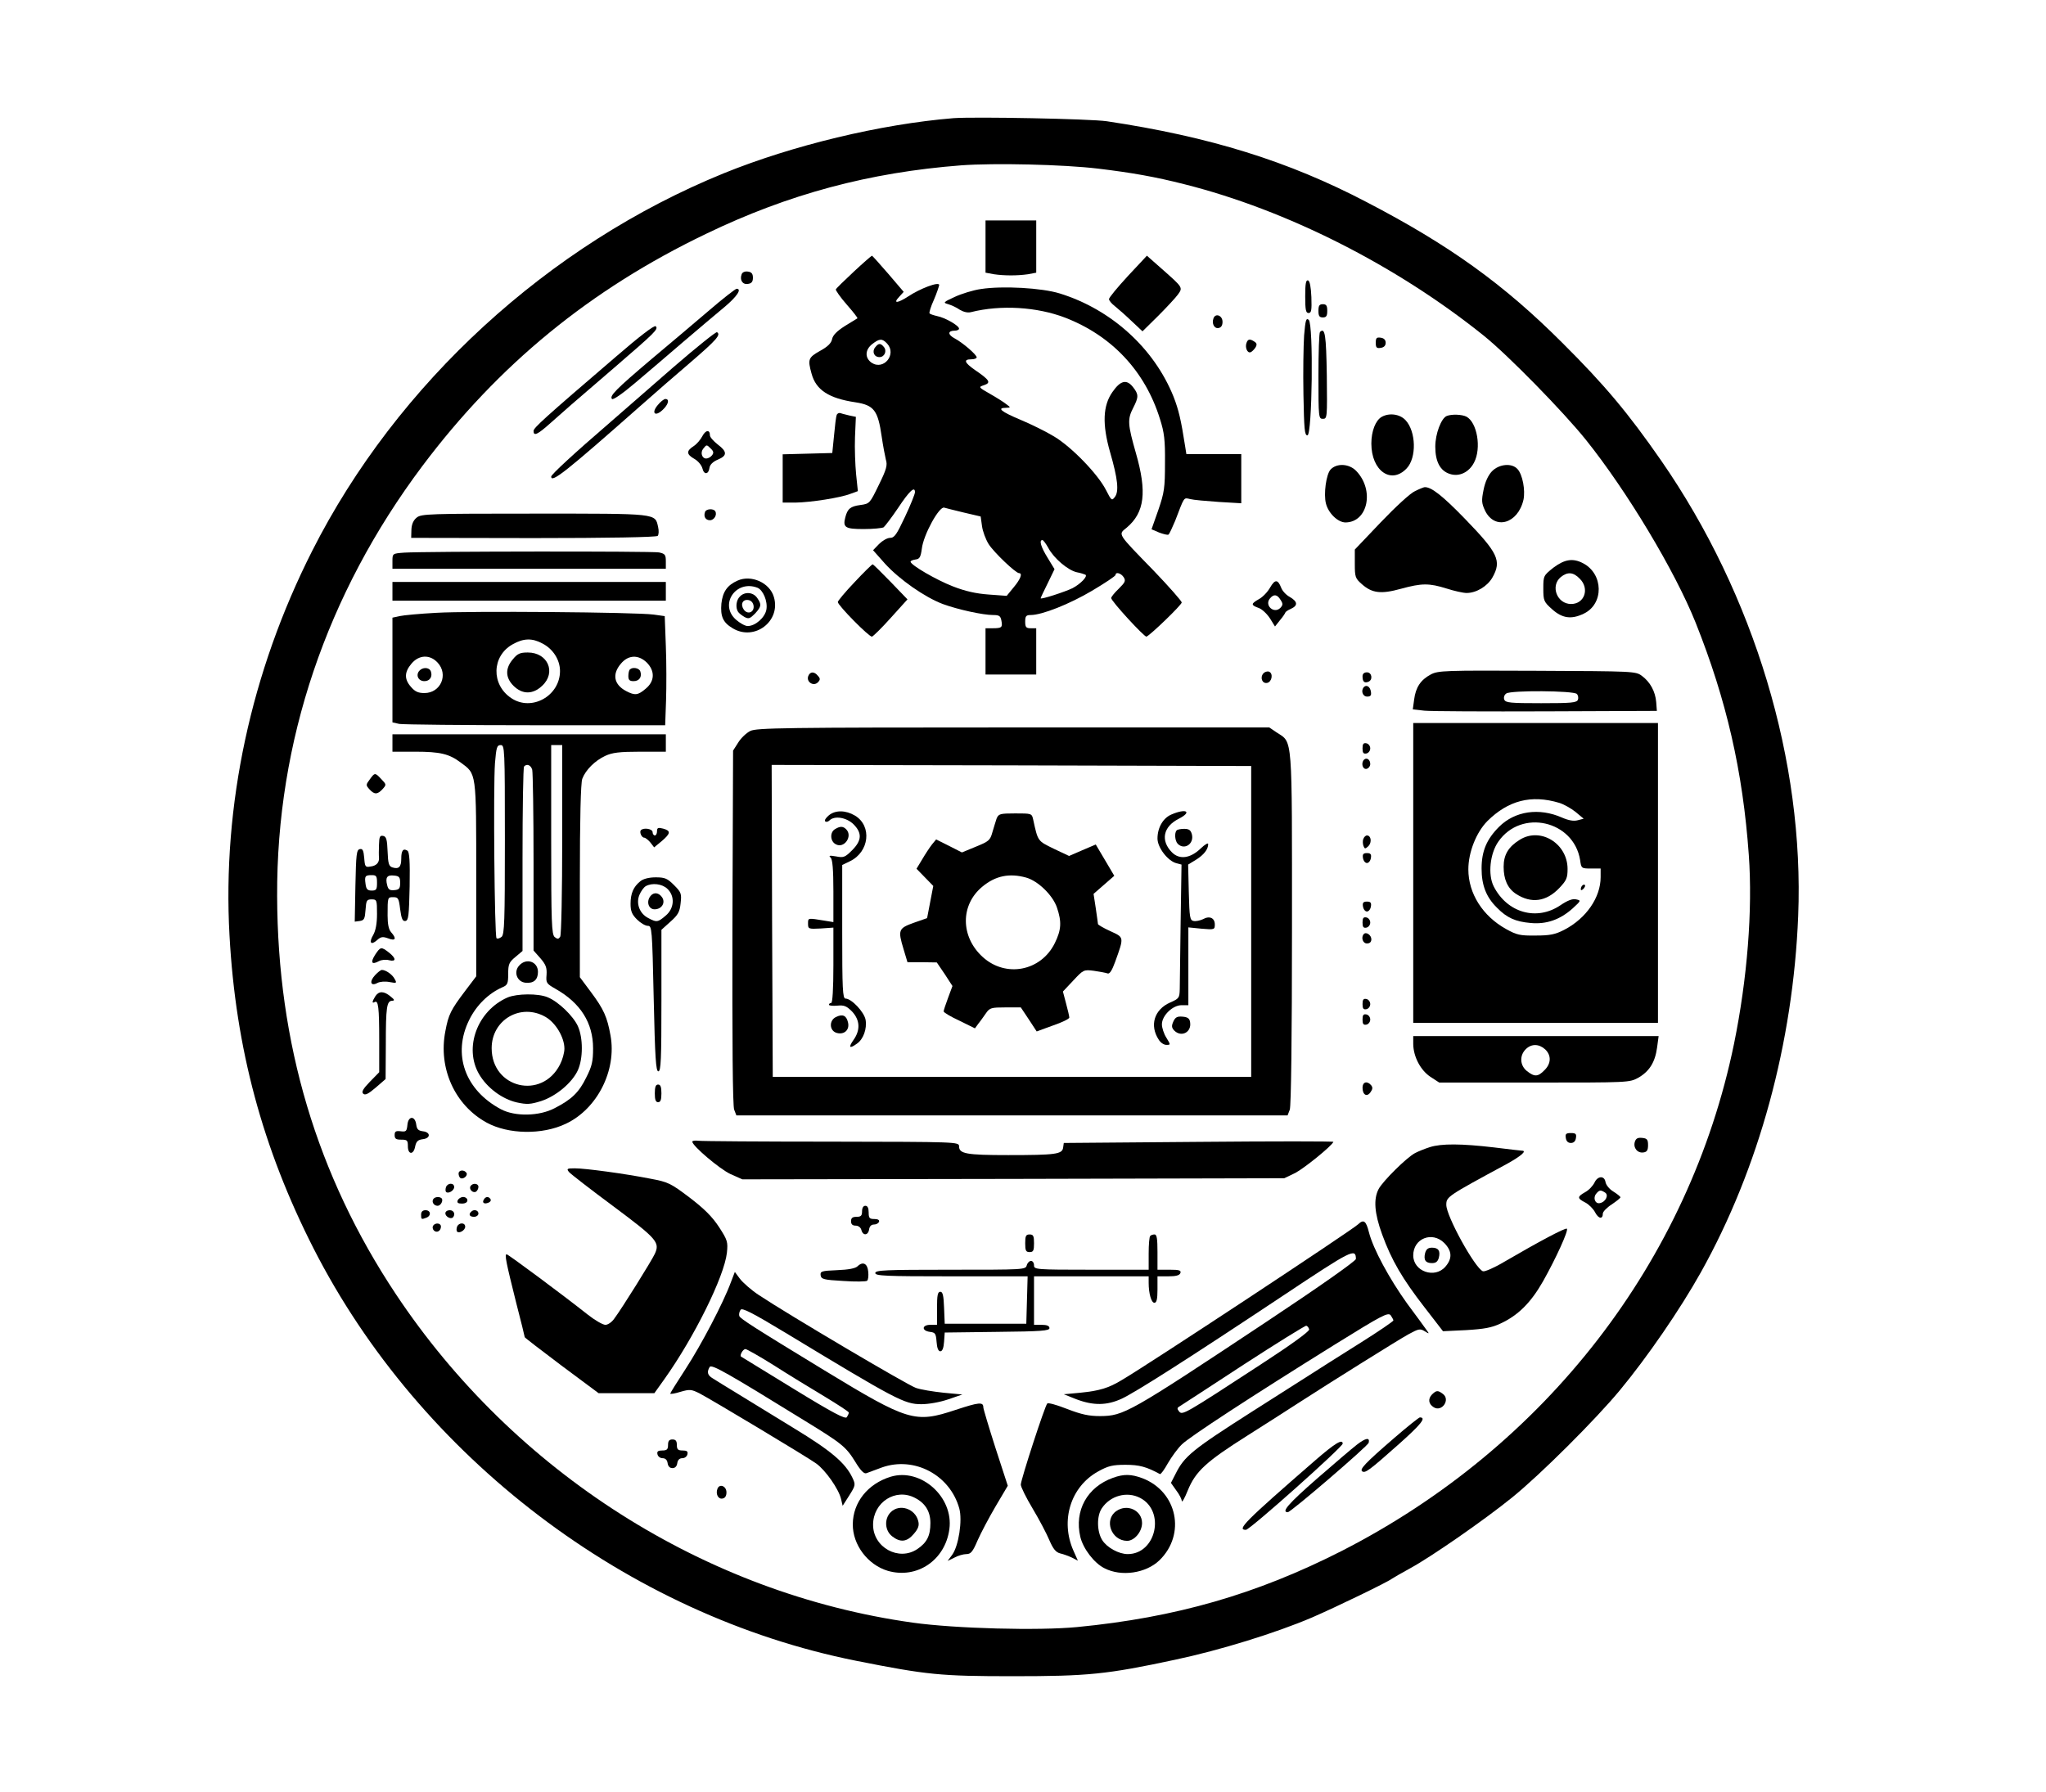
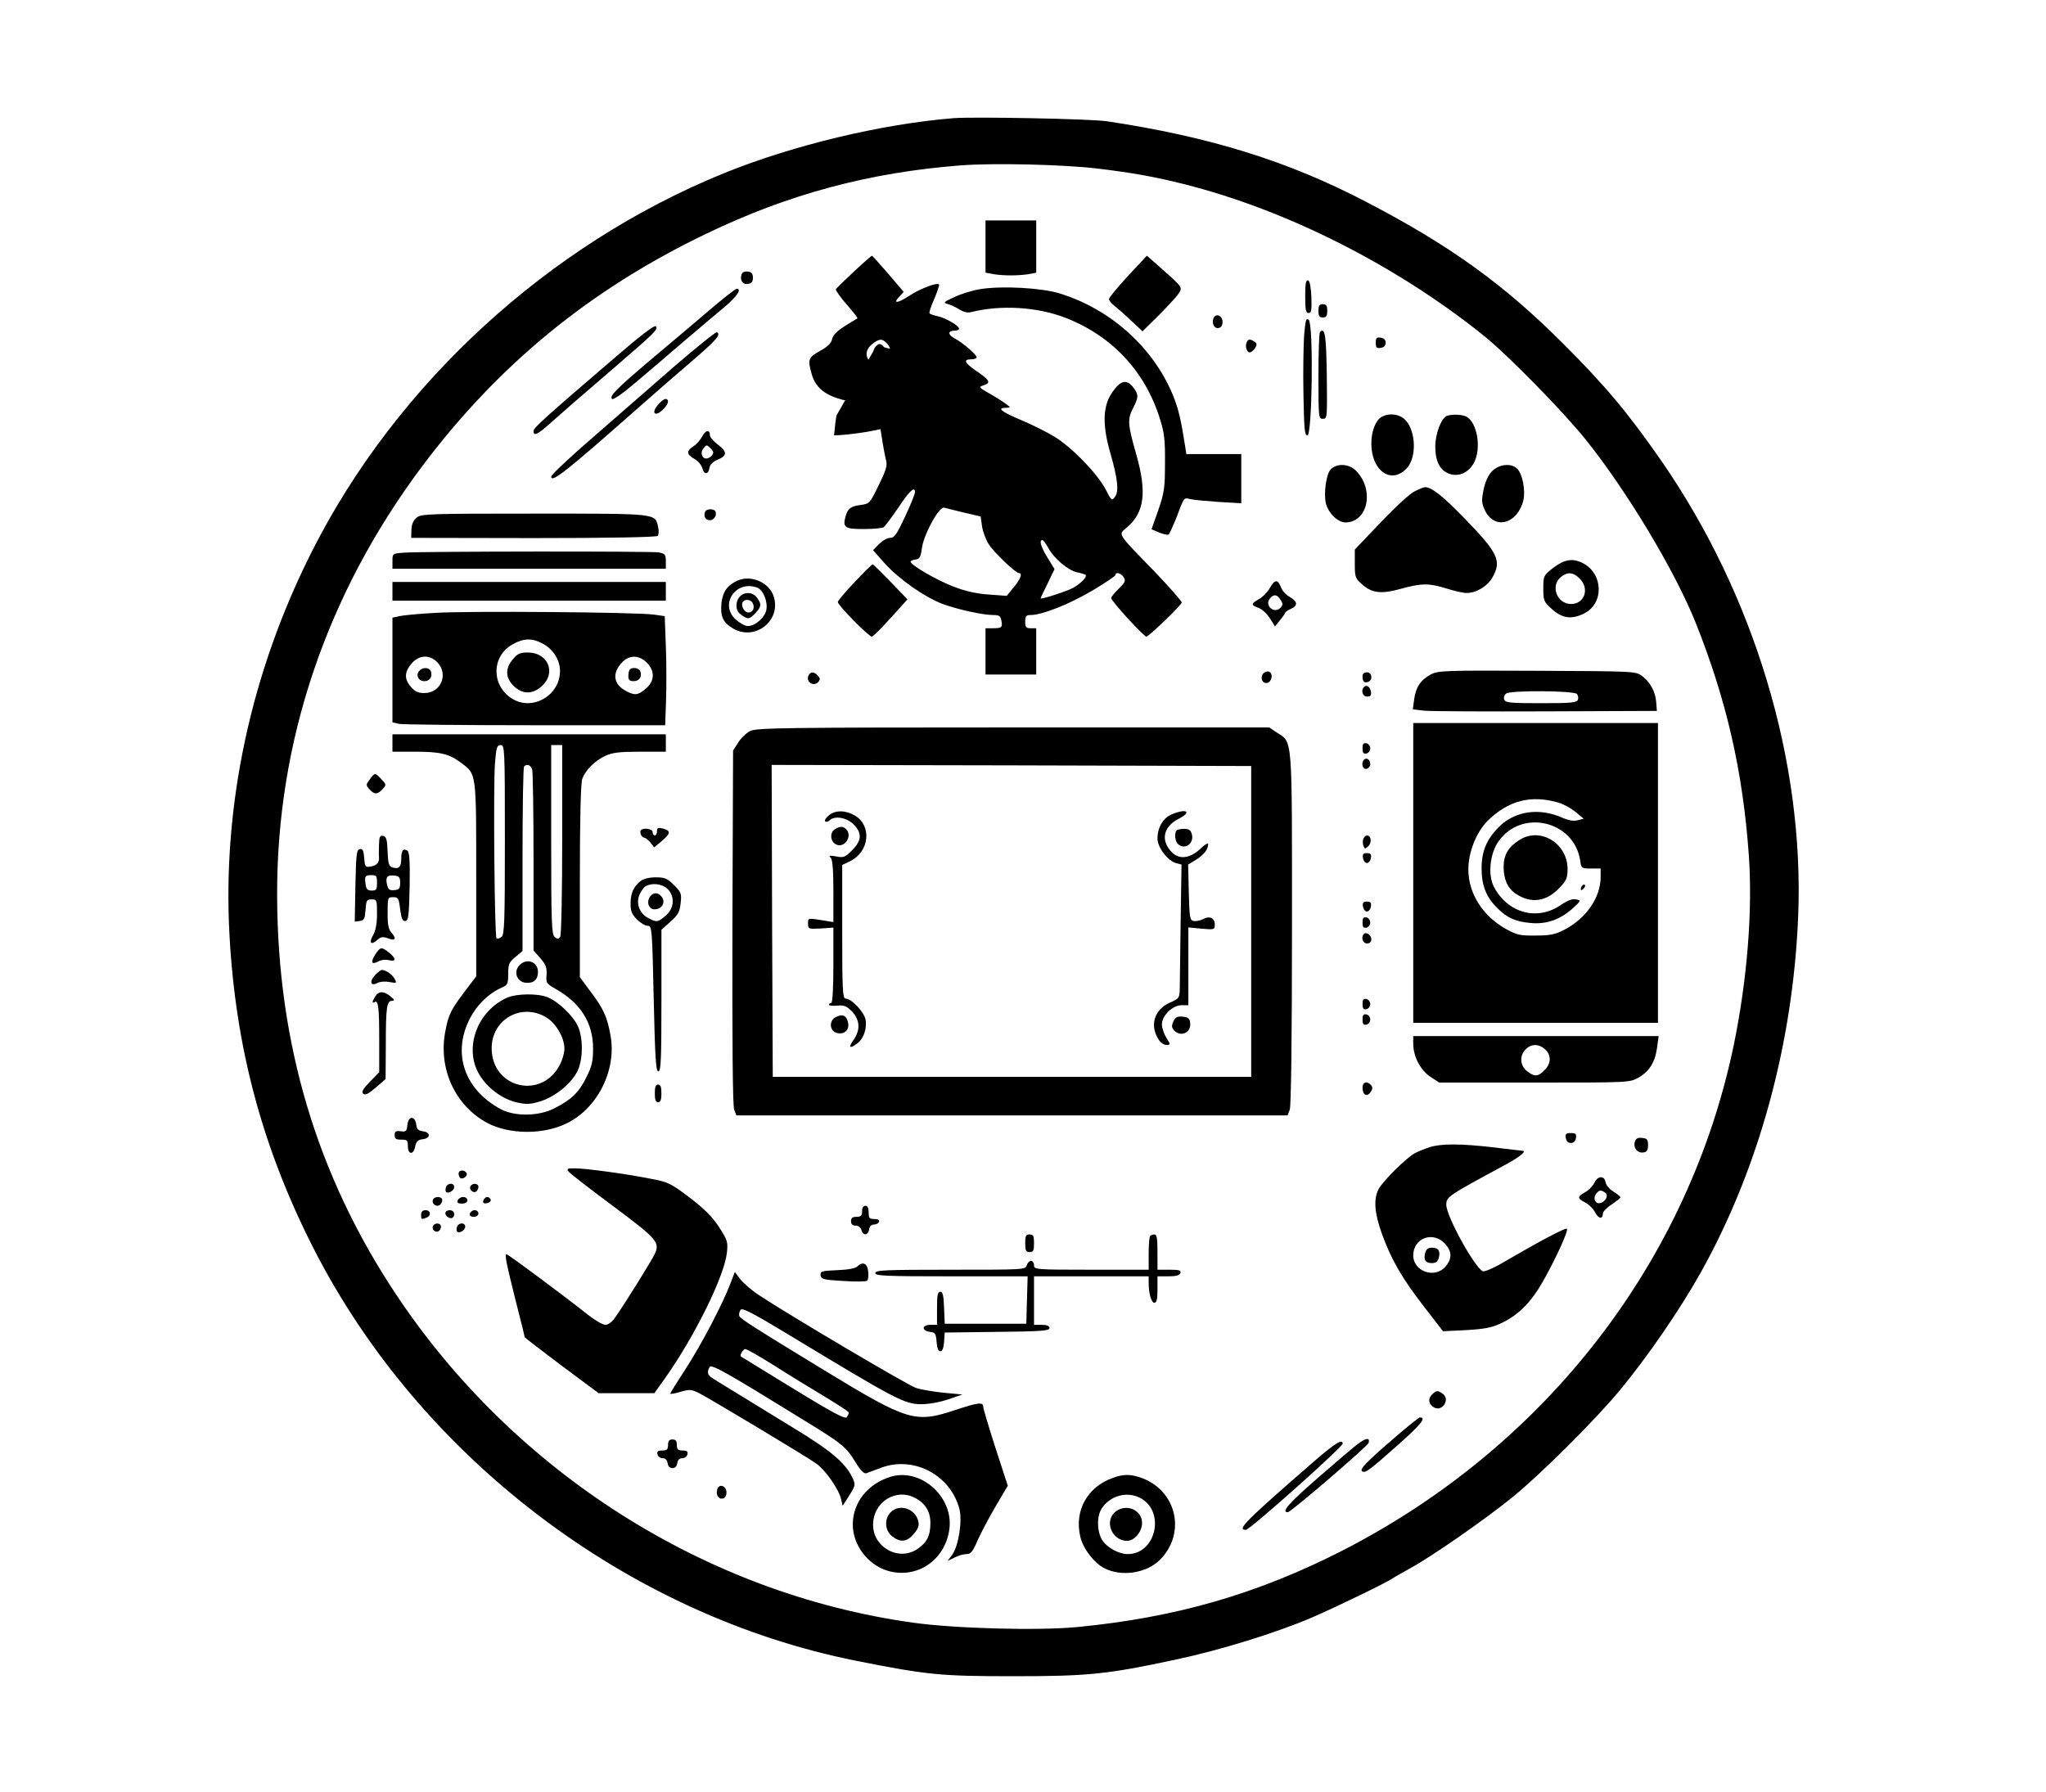
<svg xmlns="http://www.w3.org/2000/svg" version="1.0" width="928pt" height="813pt" viewBox="0 0 928 813" preserveAspectRatio="xMidYMid meet">
  <g transform="translate(0,813) scale(0.1,-0.1)" fill="#000000" stroke="none">
    <path d="M4325 7594 c-330 -27 -729 -123 -1042 -250 -796 -324 -1483 -954 -1867 -1713 -278 -549 -408 -1155 -375 -1745 28 -512 150 -965 381 -1419 483 -948 1425 -1664 2461 -1871 322 -64 382 -70 712 -70 339 0 424 8 736 75 203 43 455 121 619 191 113 49 344 161 363 176 7 5 44 26 82 47 96 52 338 220 465 323 128 104 376 351 487 485 125 151 273 366 368 536 263 471 418 1040 441 1616 28 701 -199 1455 -621 2065 -150 216 -256 343 -449 535 -266 266 -512 443 -887 638 -355 186 -712 297 -1179 367 -74 11 -598 21 -695 14z m656 -229 c150 -18 259 -37 392 -71 464 -117 960 -368 1356 -686 111 -89 362 -346 464 -473 186 -232 404 -595 498 -830 140 -351 214 -674 241 -1053 18 -251 -7 -563 -67 -857 -203 -986 -854 -1828 -1780 -2301 -385 -196 -753 -302 -1199 -345 -175 -17 -553 -7 -746 20 -942 132 -1808 683 -2345 1491 -358 539 -536 1136 -538 1805 -3 700 224 1371 658 1950 346 461 762 802 1287 1054 375 181 742 279 1158 311 151 11 463 4 621 -15z" />
    <path d="M4470 7011 l0 -118 38 -7 c47 -7 107 -7 155 0 l37 7 0 118 0 119 -115 0 -115 0 0 -119z" />
    <path d="M3873 6898 c-43 -40 -80 -76 -82 -81 -1 -4 20 -35 49 -68 29 -33 51 -61 49 -63 -2 -1 -28 -17 -57 -35 -36 -23 -55 -42 -58 -60 -4 -18 -20 -34 -55 -53 -53 -30 -56 -38 -38 -103 20 -74 78 -112 199 -130 84 -13 102 -36 119 -155 6 -41 15 -89 19 -105 8 -25 3 -44 -32 -115 -41 -84 -41 -85 -84 -91 -45 -6 -58 -17 -68 -56 -12 -46 0 -53 83 -53 43 0 84 4 91 8 6 5 36 44 65 87 51 77 77 102 77 72 0 -8 -20 -58 -45 -111 -38 -81 -48 -96 -68 -96 -13 0 -35 -13 -50 -28 l-27 -28 55 -62 c65 -71 179 -151 261 -182 68 -25 182 -50 228 -50 28 0 34 -4 38 -25 6 -31 2 -35 -39 -35 l-33 0 0 -105 0 -105 115 0 115 0 0 105 0 105 -25 0 c-21 0 -25 5 -25 30 0 25 4 30 25 30 51 0 175 49 278 110 59 35 107 67 107 72 0 15 25 8 37 -11 10 -16 6 -23 -23 -52 -19 -18 -34 -37 -34 -42 0 -14 151 -178 160 -175 18 7 160 144 160 155 0 6 -57 71 -127 144 -168 173 -162 163 -123 195 82 69 93 162 42 339 -37 130 -39 153 -12 205 25 49 25 61 -1 94 -29 37 -57 30 -93 -22 -44 -62 -47 -147 -11 -273 35 -121 41 -178 22 -203 -14 -19 -16 -17 -41 32 -37 72 -156 195 -235 242 -36 22 -105 56 -153 76 -88 37 -108 54 -65 54 22 1 22 1 2 16 -11 9 -44 30 -74 47 -54 31 -54 31 -27 40 32 11 25 23 -41 68 -49 34 -54 49 -18 49 14 0 25 4 25 9 0 12 -64 67 -100 86 -32 17 -32 35 1 35 10 0 19 4 19 9 0 14 -63 50 -99 57 -17 4 -33 9 -35 13 -2 3 6 31 20 61 13 30 23 61 24 67 0 17 -87 -16 -141 -52 -48 -31 -70 -33 -41 -2 l21 23 -70 82 c-39 45 -72 82 -74 82 -2 0 -39 -32 -82 -72z m151 -327 c44 -48 -15 -122 -70 -87 -32 22 -31 59 2 85 33 26 46 26 68 2z m347 -766 l77 -18 6 -43 c3 -24 17 -61 30 -82 24 -38 123 -132 138 -132 17 0 7 -27 -24 -64 l-32 -39 -82 6 c-56 4 -106 15 -162 37 -75 29 -192 97 -192 112 0 4 10 8 23 10 18 2 23 11 28 48 7 64 80 196 102 187 7 -2 46 -12 88 -22z m384 -161 c25 -47 89 -101 129 -110 17 -3 35 -9 39 -11 12 -7 -22 -42 -58 -61 -32 -16 -145 -53 -145 -46 0 2 14 32 32 68 l31 64 -31 51 c-31 50 -40 81 -24 81 4 0 16 -16 27 -36z" />
    <path d="M3970 6555 c-16 -19 -6 -45 19 -45 23 0 35 28 20 46 -15 18 -24 18 -39 -1z" />
    <path d="M5116 6878 c-47 -51 -86 -98 -86 -105 0 -6 12 -21 28 -33 15 -12 49 -42 75 -67 l49 -46 70 69 c38 38 79 82 90 97 24 33 24 32 -72 117 l-68 60 -86 -92z" />
    <path d="M3364 6886 c-10 -26 4 -48 28 -44 17 2 23 10 23 28 0 18 -6 26 -23 28 -13 2 -25 -3 -28 -12z" />
    <path d="M5920 6786 c0 -62 3 -76 15 -76 13 0 15 12 13 72 -2 46 -7 73 -15 76 -10 3 -13 -16 -13 -72z" />
    <path d="M4450 6819 c-36 -5 -90 -22 -120 -36 -52 -24 -54 -26 -29 -33 14 -4 38 -15 52 -25 17 -10 36 -15 51 -11 135 34 299 24 427 -25 212 -82 363 -243 430 -459 20 -62 24 -97 23 -200 0 -113 -3 -134 -30 -213 l-31 -88 35 -15 c19 -7 38 -12 42 -9 4 3 17 31 30 62 43 112 38 106 68 99 15 -4 73 -9 130 -13 l102 -6 0 112 0 111 -125 0 -124 0 -6 38 c-18 116 -29 163 -52 222 -88 220 -283 397 -517 469 -81 25 -258 35 -356 20z" />
    <path d="M3213 6719 c-65 -55 -181 -154 -258 -218 -163 -138 -192 -168 -179 -181 5 -5 46 23 105 73 53 45 152 129 219 187 68 58 152 129 187 158 56 47 79 82 54 82 -5 0 -63 -45 -128 -101z" />
    <path d="M5980 6720 c0 -23 4 -30 20 -30 16 0 20 7 20 30 0 23 -4 30 -20 30 -16 0 -20 -7 -20 -30z" />
    <path d="M5504 6686 c-9 -24 4 -48 23 -44 12 2 18 12 18 28 0 29 -32 41 -41 16z" />
    <path d="M5915 6608 c-3 -46 -5 -166 -3 -268 3 -156 5 -185 18 -185 22 0 28 506 6 524 -12 10 -15 -1 -21 -71z" />
    <path d="M2795 6513 c-328 -281 -375 -324 -375 -338 0 -25 18 -17 77 36 73 65 83 74 289 251 189 163 201 175 188 188 -6 6 -75 -47 -179 -137z" />
    <path d="M3054 6464 c-104 -91 -234 -204 -289 -252 -165 -142 -265 -235 -265 -244 0 -31 68 23 404 320 61 54 164 144 230 200 116 100 137 124 118 135 -4 3 -93 -68 -198 -159z" />
    <path d="M5987 6624 c-4 -4 -7 -94 -7 -201 0 -187 1 -193 20 -193 20 0 20 5 18 197 -3 185 -8 219 -31 197z" />
    <path d="M6240 6575 c0 -22 4 -26 23 -23 14 2 22 10 22 23 0 13 -8 21 -22 23 -19 3 -23 -1 -23 -23z" />
    <path d="M5654 6575 c-8 -20 3 -48 18 -43 6 2 16 12 22 21 8 13 7 20 -4 27 -21 14 -30 12 -36 -5z" />
    <path d="M2983 6292 c-30 -36 -12 -54 22 -22 27 25 33 50 13 50 -7 0 -23 -13 -35 -28z" />
-     <path d="M3795 6247 c-3 -6 -8 -48 -12 -92 l-8 -80 -112 -3 -113 -3 0 -109 0 -110 58 0 c69 1 205 22 250 40 l33 12 -8 77 c-4 42 -7 117 -5 168 l4 92 -29 6 c-15 4 -34 8 -41 11 -7 2 -15 -2 -17 -9z" />
+     <path d="M3795 6247 c-3 -6 -8 -48 -12 -92 c69 1 205 22 250 40 l33 12 -8 77 c-4 42 -7 117 -5 168 l4 92 -29 6 c-15 4 -34 8 -41 11 -7 2 -15 -2 -17 -9z" />
    <path d="M6267 6239 c-28 -16 -47 -65 -47 -121 0 -124 90 -187 160 -113 46 48 43 168 -5 219 -26 28 -74 34 -108 15z" />
    <path d="M6562 6243 c-25 -10 -52 -81 -52 -139 0 -68 22 -110 66 -124 42 -14 87 7 110 52 34 65 14 182 -35 208 -20 10 -66 12 -89 3z" />
    <path d="M3186 6152 c-8 -16 -26 -37 -40 -46 -34 -22 -33 -37 4 -58 16 -9 32 -28 36 -43 7 -30 28 -28 32 3 2 14 16 28 38 37 43 18 43 36 -1 69 -19 15 -35 33 -35 41 0 27 -19 25 -34 -3z m39 -58 c12 -12 13 -19 4 -30 -6 -8 -18 -14 -26 -14 -19 0 -28 27 -13 45 15 19 15 19 35 -1z" />
    <path d="M6035 6000 c-20 -22 -32 -111 -21 -154 11 -44 54 -86 89 -86 101 1 132 146 49 233 -32 34 -89 37 -117 7z" />
    <path d="M6767 5992 c-17 -18 -31 -48 -38 -84 -10 -49 -9 -61 7 -95 44 -89 149 -59 174 50 9 43 -4 114 -27 139 -26 29 -84 23 -116 -10z" />
    <path d="M6418 5902 c-21 -9 -88 -71 -155 -141 l-118 -124 0 -65 c0 -59 2 -66 32 -92 46 -41 87 -46 177 -21 95 26 128 26 208 1 34 -11 75 -20 90 -20 44 0 94 30 117 70 43 76 26 111 -125 267 -102 105 -152 144 -182 143 -4 0 -24 -8 -44 -18z" />
    <path d="M3198 5808 c-8 -21 2 -38 22 -38 19 0 34 25 24 41 -8 13 -41 11 -46 -3z" />
    <path d="M1890 5782 c-15 -12 -23 -30 -24 -55 l-1 -37 554 -1 c337 0 558 4 564 10 5 5 6 23 2 40 -14 63 2 61 -561 61 -478 0 -513 -1 -534 -18z" />
    <path d="M1833 5623 c-53 -4 -53 -4 -53 -39 l0 -34 620 0 620 0 0 34 c0 30 -4 34 -31 40 -32 6 -1063 5 -1156 -1z" />
    <path d="M7046 5555 c-45 -36 -46 -37 -46 -94 0 -56 2 -61 40 -95 46 -41 87 -47 143 -20 93 44 90 181 -3 229 -46 24 -83 18 -134 -20z m119 -50 c46 -45 22 -115 -39 -115 -64 0 -95 82 -47 122 31 25 57 23 86 -7z" />
    <path d="M3876 5489 c-42 -44 -76 -85 -76 -90 0 -15 143 -160 155 -157 6 2 45 40 86 86 l75 83 -77 80 c-42 43 -78 79 -81 79 -3 0 -40 -36 -82 -81z" />
    <path d="M3345 5496 c-47 -21 -67 -51 -73 -104 -5 -58 7 -86 51 -112 99 -60 220 32 187 142 -19 65 -103 102 -165 74z m90 -32 c26 -10 48 -62 41 -100 -7 -36 -50 -74 -85 -74 -11 0 -35 13 -53 29 -77 68 -1 182 97 145z" />
    <path d="M3356 5424 c-17 -16 -21 -51 -8 -70 4 -6 17 -16 29 -23 19 -10 25 -7 48 16 29 32 30 41 9 71 -18 26 -56 29 -78 6z m62 -42 c4 -29 -26 -42 -44 -18 -17 24 -6 48 20 44 13 -2 22 -12 24 -26z" />
    <path d="M5761 5465 c-11 -20 -34 -44 -51 -53 -37 -21 -37 -27 -1 -40 15 -5 38 -27 51 -47 l23 -37 23 29 c13 15 23 31 24 34 0 3 11 11 25 17 33 15 31 33 -5 54 -17 9 -34 28 -39 42 -15 38 -28 39 -50 1z m47 -56 c12 -18 11 -24 -1 -37 -29 -28 -73 12 -47 43 17 21 33 19 48 -6z" />
    <path d="M1780 5448 l0 -43 620 0 620 0 0 43 0 42 -620 0 -620 0 0 -42z" />
    <path d="M1979 5350 c-75 -4 -150 -11 -167 -15 l-32 -7 0 -238 0 -237 31 -7 c17 -3 296 -6 619 -6 l587 0 4 113 c2 61 2 173 -1 247 l-5 135 -50 7 c-79 11 -836 17 -986 8z m481 -139 c49 -25 80 -75 80 -125 0 -113 -129 -185 -221 -123 -92 61 -89 191 6 244 49 28 89 29 135 4z m-475 -87 c50 -54 14 -138 -60 -138 -29 0 -43 7 -61 28 -31 35 -30 67 2 105 34 41 84 43 119 5z m949 0 c37 -38 36 -84 -5 -118 -35 -30 -49 -32 -89 -11 -55 29 -65 76 -24 124 34 41 80 42 118 5z" />
    <path d="M2326 5139 c-35 -41 -34 -83 3 -120 40 -40 88 -40 130 0 65 60 26 151 -65 151 -35 0 -47 -5 -68 -31z" />
    <path d="M1901 5086 c-16 -20 -3 -46 24 -46 25 0 38 21 29 45 -8 19 -38 19 -53 1z" />
    <path d="M2857 5093 c-4 -3 -7 -17 -7 -30 0 -18 6 -23 24 -23 26 0 39 20 30 45 -6 15 -35 20 -47 8z" />
    <path d="M5730 5075 c-16 -19 -5 -47 17 -43 22 4 29 43 9 51 -8 3 -20 -1 -26 -8z" />
    <path d="M6489 5070 c-45 -24 -68 -58 -75 -114 l-6 -44 53 -6 c30 -3 279 -4 554 -3 l500 2 -3 40 c-4 48 -27 91 -65 119 -28 21 -38 21 -475 23 -424 2 -449 1 -483 -17z m663 -88 c6 -6 8 -18 5 -26 -5 -14 -30 -16 -167 -16 -140 0 -161 2 -167 16 -4 10 0 22 9 28 20 15 305 13 320 -2z" />
    <path d="M3666 5063 c-10 -26 23 -48 43 -29 12 12 12 18 1 30 -17 21 -36 20 -44 -1z" />
    <path d="M6180 5062 c0 -24 8 -32 26 -25 22 8 17 43 -6 43 -13 0 -20 -7 -20 -18z" />
    <path d="M6187 5014 c-16 -16 -7 -44 14 -44 15 0 20 5 17 22 -3 22 -19 33 -31 22z" />
    <path d="M6410 4170 l0 -680 555 0 555 0 0 680 0 680 -555 0 -555 0 0 -680z m662 318 c20 -6 54 -25 74 -41 l37 -31 -27 -7 c-18 -5 -41 -1 -71 12 -104 46 -214 30 -286 -42 -56 -56 -79 -110 -79 -189 0 -76 21 -130 70 -178 45 -46 84 -63 152 -69 72 -7 134 15 191 66 38 35 39 36 16 41 -16 4 -38 -4 -72 -27 -107 -72 -241 -34 -302 86 -27 53 -17 149 21 203 104 150 342 96 371 -84 5 -37 6 -38 49 -38 l44 0 0 -39 c0 -92 -65 -187 -165 -239 -41 -21 -64 -26 -130 -26 -71 -1 -86 3 -133 29 -107 59 -172 162 -172 271 0 78 36 168 86 219 95 94 199 121 326 83z" />
    <path d="M6894 4321 c-52 -32 -74 -68 -74 -123 0 -57 18 -98 56 -123 69 -45 137 -36 197 27 32 34 37 45 37 86 0 115 -122 191 -216 133z" />
    <path d="M7177 4113 c-4 -3 -7 -11 -7 -17 0 -6 5 -5 12 2 6 6 9 14 7 17 -3 3 -9 2 -12 -2z" />
    <path d="M3403 4814 c-18 -9 -43 -33 -55 -53 l-23 -36 -3 -801 c-1 -516 1 -811 8 -828 l10 -26 1250 0 1250 0 10 26 c6 16 10 329 10 822 0 889 4 841 -69 889 l-34 23 -1161 0 c-1043 0 -1164 -2 -1193 -16z m2272 -864 l0 -705 -1085 0 -1085 0 -3 708 -2 707 1087 -2 1088 -3 0 -705z" />
    <path d="M3759 4431 c-13 -11 -21 -23 -16 -27 4 -4 13 -2 19 4 23 23 77 14 109 -17 40 -40 38 -74 -6 -118 -32 -32 -39 -35 -73 -28 -30 5 -35 4 -24 -6 8 -9 12 -54 12 -152 l0 -140 -37 6 c-80 13 -78 14 -78 -13 0 -24 2 -25 58 -22 l57 4 0 -171 c0 -107 -4 -171 -10 -171 -5 0 -10 -3 -10 -8 0 -4 17 -6 38 -4 31 3 42 -2 67 -27 36 -39 38 -84 6 -129 -24 -34 -18 -41 15 -17 30 20 47 68 40 109 -7 36 -64 96 -91 96 -13 0 -15 44 -15 303 l0 303 35 17 c88 42 101 160 23 207 -42 25 -89 26 -119 1z" />
    <path d="M5313 4435 c-38 -16 -63 -60 -63 -109 0 -41 47 -102 86 -112 l23 -6 -4 -261 c-2 -144 -4 -281 -4 -304 -1 -40 -3 -43 -44 -61 -72 -32 -94 -104 -51 -169 8 -13 23 -23 34 -23 20 0 20 0 0 33 -11 17 -20 45 -20 60 0 40 49 87 89 87 l31 0 0 176 0 177 60 -6 c58 -5 60 -4 60 19 0 30 -24 41 -54 24 -13 -6 -32 -10 -42 -8 -17 3 -19 15 -22 130 l-3 126 36 22 c35 22 55 47 55 71 0 7 -15 -2 -33 -19 -47 -46 -97 -53 -131 -19 -53 53 -41 117 31 153 62 32 33 48 -34 19z" />
-     <path d="M4520 4416 c-4 -13 -13 -41 -19 -62 -10 -36 -16 -41 -75 -65 l-63 -26 -59 30 -58 29 -19 -23 c-10 -13 -30 -43 -44 -67 l-26 -43 38 -39 38 -39 -14 -73 -14 -73 -60 -21 c-70 -25 -73 -33 -47 -119 l18 -60 66 0 67 -1 36 -53 35 -54 -20 -54 c-11 -29 -20 -57 -20 -61 0 -5 32 -24 71 -42 l71 -35 16 22 c10 12 25 34 35 48 16 23 24 25 87 25 l70 0 36 -54 36 -55 74 27 c41 14 74 30 74 36 0 6 -7 35 -15 65 l-14 53 47 50 c46 49 47 50 94 44 27 -4 54 -9 62 -12 9 -3 20 14 34 53 41 114 41 110 -22 139 -31 14 -56 29 -56 32 0 4 -5 36 -10 72 l-10 65 47 41 47 41 -42 71 -42 71 -61 -26 -60 -26 -70 33 c-73 36 -71 32 -93 133 -6 27 -8 27 -81 27 -70 0 -76 -2 -85 -24z m134 -267 c54 -15 121 -80 140 -136 22 -65 20 -101 -10 -162 -63 -127 -222 -157 -326 -63 -102 92 -103 237 -2 320 59 49 122 62 198 41z" />
    <path d="M3788 4369 c-25 -14 -23 -56 3 -69 38 -21 78 37 47 68 -14 14 -27 15 -50 1z" />
    <path d="M5337 4363 c-11 -11 -8 -48 5 -61 30 -30 75 0 64 43 -5 19 -13 25 -35 25 -15 0 -31 -3 -34 -7z" />
    <path d="M3793 3517 c-34 -15 -32 -64 3 -73 34 -9 59 15 50 49 -7 30 -24 38 -53 24z" />
    <path d="M5322 3496 c-9 -20 -8 -28 4 -41 32 -32 79 -8 72 37 -2 17 -10 24 -34 26 -24 2 -33 -2 -42 -22z" />
    <path d="M1780 4759 l0 -39 104 0 c112 0 153 -10 204 -48 74 -55 72 -36 72 -529 l0 -442 -50 -66 c-65 -86 -76 -107 -90 -183 -33 -168 43 -336 188 -415 98 -53 251 -56 358 -5 143 67 232 243 203 401 -15 83 -30 118 -89 197 l-50 67 0 436 c0 284 4 446 11 464 15 40 57 82 104 104 32 15 65 19 158 19 l117 0 0 40 0 39 -620 0 -620 0 0 -40z m510 -438 c0 -372 -2 -430 -15 -441 -9 -7 -19 -10 -23 -6 -9 10 -15 685 -7 794 6 72 9 82 26 82 18 0 19 -13 19 -429z m260 2 c0 -239 -4 -434 -9 -442 -8 -12 -12 -12 -25 -2 -14 12 -16 64 -16 442 l0 429 25 0 25 0 0 -427z m-136 315 c3 -13 6 -202 6 -422 l0 -398 31 -35 c25 -29 30 -43 28 -75 -3 -37 -1 -40 41 -64 113 -64 170 -154 170 -270 0 -59 -5 -81 -31 -132 -33 -68 -67 -100 -143 -139 -70 -37 -180 -39 -244 -5 -163 87 -221 249 -144 405 33 67 87 120 150 148 24 10 27 17 27 61 0 44 4 53 33 77 l32 27 0 416 c0 228 3 418 7 421 13 14 31 6 37 -15z" />
    <path d="M2355 3750 c-27 -29 -10 -74 28 -78 37 -4 57 13 57 49 0 47 -53 65 -85 29z" />
    <path d="M2302 3605 c-137 -60 -199 -228 -129 -348 36 -62 105 -113 171 -128 46 -10 62 -9 110 6 68 22 141 83 167 140 24 53 24 147 0 200 -21 46 -88 111 -137 131 -43 18 -139 17 -182 -1z m172 -88 c46 -26 86 -93 86 -144 0 -19 -9 -51 -20 -72 -82 -162 -310 -108 -310 74 0 129 132 206 244 142z" />
    <path d="M6180 4735 c0 -20 4 -26 18 -23 9 2 17 12 17 23 0 11 -8 21 -17 23 -14 3 -18 -3 -18 -23z" />
    <path d="M6187 4684 c-15 -15 -7 -45 11 -42 9 2 17 12 17 22 0 20 -16 31 -28 20z" />
    <path d="M1677 4594 c-18 -24 -18 -26 -1 -45 22 -24 36 -24 59 1 18 20 18 21 -5 45 -29 31 -30 31 -53 -1z" />
    <path d="M2980 4359 c0 -10 -4 -19 -10 -19 -5 0 -10 7 -10 15 0 15 -40 22 -53 9 -8 -8 3 -34 15 -34 5 0 18 -10 28 -22 l17 -22 34 28 c41 35 43 47 7 57 -23 6 -28 4 -28 -12z" />
    <path d="M1719 4298 c-1 -24 -1 -50 0 -58 2 -23 -12 -38 -39 -41 -23 -4 -25 -1 -28 39 -3 34 -7 43 -20 40 -15 -3 -17 -23 -20 -166 l-3 -163 23 3 c20 3 23 10 26 51 3 42 5 47 28 47 23 0 24 -3 24 -66 0 -44 -6 -75 -17 -95 -21 -35 -11 -49 17 -24 18 16 26 17 51 8 33 -13 39 -1 13 28 -11 12 -16 37 -16 76 0 84 0 83 26 83 22 0 25 -5 31 -55 6 -44 11 -55 24 -53 14 3 16 24 19 157 2 114 -1 156 -10 162 -19 12 -28 1 -28 -36 0 -38 -11 -49 -40 -40 -16 5 -20 17 -22 73 -2 54 -6 67 -20 70 -15 3 -18 -4 -19 -40z m-9 -173 c0 -30 -3 -35 -24 -35 -19 0 -25 6 -28 30 -5 36 -2 40 29 40 20 0 23 -5 23 -35z m105 0 c0 -25 -4 -31 -26 -33 -21 -2 -28 2 -33 23 -9 35 0 47 32 43 23 -2 27 -8 27 -33z" />
    <path d="M6184 4325 c-4 -8 -3 -23 0 -32 6 -15 8 -15 23 -1 16 17 12 48 -7 48 -6 0 -13 -7 -16 -15z" />
    <path d="M6182 4238 c2 -13 10 -23 18 -23 8 0 16 10 18 23 3 17 -2 22 -18 22 -16 0 -21 -5 -18 -22z" />
    <path d="M2904 4132 c-31 -25 -44 -55 -44 -102 0 -33 6 -48 29 -71 16 -16 38 -29 49 -29 19 0 20 -11 27 -330 6 -270 10 -330 21 -330 12 0 14 56 14 321 l0 321 41 37 c34 30 42 44 46 83 5 44 3 50 -30 83 -30 30 -41 35 -83 35 -31 0 -57 -7 -70 -18z m123 -34 c35 -33 32 -89 -8 -122 -35 -30 -41 -31 -78 -11 -40 20 -57 66 -41 105 7 17 20 35 29 40 28 16 74 11 98 -12z" />
    <path d="M2951 4066 c-21 -25 -10 -61 18 -61 31 0 50 28 35 53 -15 23 -38 26 -53 8z" />
    <path d="M6182 4018 c2 -13 10 -23 18 -23 8 0 16 10 18 23 3 17 -2 22 -18 22 -16 0 -21 -5 -18 -22z" />
    <path d="M6180 3945 c0 -20 4 -26 18 -23 9 2 17 12 17 23 0 11 -8 21 -17 23 -14 3 -18 -3 -18 -23z" />
    <path d="M6186 3893 c-14 -15 -5 -43 14 -43 13 0 20 7 20 19 0 19 -23 35 -34 24z" />
    <path d="M1701 3798 c-22 -35 -15 -46 18 -28 11 6 32 8 46 4 33 -8 32 9 -1 35 -35 27 -38 27 -63 -11z" />
    <path d="M1701 3706 c-27 -29 -20 -52 11 -35 11 6 35 8 55 4 32 -6 34 -5 23 14 -10 20 -40 41 -58 41 -5 0 -19 -11 -31 -24z" />
    <path d="M1702 3610 c-14 -23 -16 -33 -3 -26 17 11 21 -25 21 -172 l0 -146 -42 -43 c-31 -32 -39 -46 -31 -54 9 -9 23 -2 57 27 l45 39 1 155 c0 171 4 200 29 200 12 1 11 5 -8 20 -30 25 -53 25 -69 0z" />
    <path d="M6180 3575 c0 -20 4 -26 18 -23 9 2 17 12 17 23 0 11 -8 21 -17 23 -14 3 -18 -3 -18 -23z" />
    <path d="M6180 3505 c0 -20 4 -26 18 -23 9 2 17 12 17 23 0 11 -8 21 -17 23 -14 3 -18 -3 -18 -23z" />
    <path d="M6410 3393 c1 -57 33 -118 78 -148 l40 -26 431 0 c430 0 431 0 472 22 50 29 76 70 85 137 l7 52 -557 0 -556 0 0 -37z m598 -23 c29 -27 28 -65 -3 -95 -29 -30 -45 -31 -79 -4 -32 25 -35 70 -6 99 26 26 60 25 88 0z" />
    <path d="M6180 3196 c0 -33 20 -44 36 -21 10 14 11 22 3 32 -18 21 -39 15 -39 -11z" />
    <path d="M2970 3170 c0 -29 4 -40 15 -40 11 0 15 11 15 40 0 29 -4 40 -15 40 -11 0 -15 -11 -15 -40z" />
    <path d="M1848 3028 c-3 -30 -6 -33 -30 -30 -23 3 -28 -1 -28 -17 0 -17 6 -21 30 -21 27 0 30 -3 30 -30 0 -39 26 -40 33 -1 5 23 12 30 34 33 37 4 37 32 1 36 -21 3 -27 9 -30 30 -5 41 -36 41 -40 0z" />
    <path d="M7102 2968 c2 -15 10 -23 23 -23 13 0 21 8 23 23 3 18 -1 22 -23 22 -22 0 -26 -4 -23 -22z" />
    <path d="M7415 2950 c-8 -27 12 -52 39 -48 16 2 21 10 21 33 0 25 -4 31 -27 33 -19 2 -28 -2 -33 -18z" />
-     <path d="M3140 2951 c0 -19 124 -124 173 -147 l54 -24 1229 2 1229 3 50 24 c40 21 163 120 173 141 1 3 -274 3 -610 0 l-613 -5 -3 -21 c-4 -30 -33 -34 -249 -34 -191 0 -223 6 -223 40 0 20 -10 20 -577 21 -318 0 -590 2 -605 4 -16 2 -28 0 -28 -4z" />
    <path d="M6485 2926 c-22 -7 -52 -19 -67 -27 -38 -20 -146 -127 -165 -163 -24 -46 -19 -110 16 -206 43 -118 92 -201 191 -329 l85 -110 105 5 c82 5 116 11 156 30 80 37 138 95 193 192 58 103 116 230 108 238 -6 6 -126 -58 -284 -150 -45 -27 -89 -46 -97 -43 -36 14 -166 250 -166 301 0 37 3 39 273 185 67 37 94 61 70 61 -5 0 -62 7 -128 15 -146 17 -237 18 -290 1z m66 -435 c35 -36 37 -70 5 -107 -48 -56 -146 -22 -146 51 0 77 86 111 141 56z" />
    <path d="M6464 2446 c-8 -32 2 -46 31 -46 18 0 26 7 31 24 8 32 -2 46 -31 46 -18 0 -26 -7 -31 -24z" />
    <path d="M2581 2813 c8 -9 98 -79 202 -156 197 -147 211 -163 187 -215 -13 -29 -150 -249 -184 -294 -11 -16 -29 -28 -40 -28 -12 0 -48 21 -81 47 -111 88 -360 273 -367 273 -10 0 -3 -35 43 -219 22 -84 39 -155 39 -157 0 -2 75 -60 167 -129 l168 -125 126 0 127 0 45 63 c136 191 272 466 284 574 5 49 3 57 -36 117 -31 47 -66 82 -134 134 -86 65 -97 70 -177 85 -117 23 -295 47 -343 47 -36 0 -38 -2 -26 -17z" />
    <path d="M2080 2806 c0 -8 4 -17 8 -20 13 -8 35 11 28 23 -10 16 -36 14 -36 -3z" />
    <path d="M7232 2765 c-7 -14 -25 -34 -42 -43 -37 -21 -37 -28 0 -47 16 -8 37 -29 45 -45 16 -30 35 -32 35 -5 0 8 18 27 40 41 22 15 40 29 40 33 -1 3 -15 15 -33 26 -18 11 -33 30 -35 43 -5 30 -36 28 -50 -3z m48 -45 c18 -11 3 -43 -24 -48 -21 -4 -32 24 -16 43 14 17 20 18 40 5z" />
    <path d="M2023 2745 c-3 -9 -3 -18 0 -22 10 -10 37 6 37 22 0 20 -29 20 -37 0z" />
    <path d="M2134 2749 c-8 -14 11 -33 25 -25 6 4 11 14 11 22 0 16 -26 19 -36 3z" />
    <path d="M1965 2690 c-8 -13 3 -30 20 -30 14 0 27 24 18 34 -10 9 -31 7 -38 -4z" />
    <path d="M2076 2685 c-4 -11 1 -15 19 -15 16 0 25 6 25 15 0 8 -9 15 -19 15 -10 0 -21 -7 -25 -15z" />
    <path d="M2195 2689 c-10 -15 1 -23 20 -15 9 3 13 10 10 16 -8 13 -22 13 -30 -1z" />
    <path d="M3910 2635 c0 -20 -5 -25 -25 -25 -18 0 -25 -5 -25 -20 0 -14 7 -20 21 -20 12 0 23 -8 26 -20 7 -27 31 -25 35 3 2 14 10 22 22 22 11 0 21 6 23 13 3 7 -5 12 -21 12 -22 0 -26 4 -26 30 0 20 -5 30 -15 30 -9 0 -15 -9 -15 -25z" />
    <path d="M1910 2620 c0 -22 1 -23 24 -14 23 9 20 34 -4 34 -13 0 -20 -7 -20 -20z" />
    <path d="M2020 2626 c0 -15 24 -28 34 -19 13 14 5 33 -14 33 -11 0 -20 -6 -20 -14z" />
    <path d="M2137 2633 c-13 -12 -7 -23 13 -23 11 0 20 7 20 15 0 15 -21 21 -33 8z" />
-     <path d="M6160 2576 c-30 -28 -939 -628 -1071 -706 -61 -37 -101 -49 -189 -58 l-75 -7 58 -23 c77 -29 138 -28 205 3 64 30 307 185 731 467 314 209 330 217 331 167 0 -9 -160 -122 -407 -286 -625 -415 -646 -426 -753 -427 -51 0 -84 7 -149 32 -46 18 -87 30 -91 25 -11 -11 -120 -346 -120 -368 0 -10 24 -59 54 -109 30 -50 64 -115 76 -144 17 -39 29 -54 49 -59 14 -3 38 -12 53 -19 l27 -14 -20 45 c-61 137 -13 291 112 360 45 25 65 30 124 30 63 0 95 -9 156 -42 4 -2 20 20 36 49 17 29 45 68 64 86 36 35 313 216 694 453 216 134 241 147 253 132 6 -9 12 -20 12 -23 0 -4 -66 -49 -147 -100 -82 -51 -204 -129 -273 -173 -69 -44 -168 -107 -220 -140 -273 -174 -308 -203 -348 -283 l-21 -41 24 -34 c14 -18 25 -40 25 -48 1 -9 13 12 27 47 36 88 83 131 273 251 91 58 194 123 230 147 155 100 451 285 498 311 46 25 53 27 74 14 21 -13 22 -13 8 6 -8 12 -48 66 -88 120 -81 113 -154 248 -173 323 -13 52 -24 60 -49 36z m-222 -477 c1 -9 -83 -70 -220 -159 -346 -226 -355 -231 -370 -213 -10 12 -9 17 2 23 8 5 139 90 290 189 151 98 280 178 285 177 6 -2 11 -9 13 -17z" />
    <path d="M1964 2569 c-3 -6 -2 -15 4 -21 13 -13 32 -2 32 18 0 16 -26 19 -36 3z" />
    <path d="M2073 2565 c-3 -9 -3 -18 0 -22 10 -10 37 6 37 22 0 20 -29 20 -37 0z" />
    <path d="M4650 2490 c0 -33 3 -40 20 -40 17 0 20 7 20 40 0 33 -3 40 -20 40 -17 0 -20 -7 -20 -40z" />
    <path d="M5217 2523 c-4 -3 -7 -39 -7 -80 l0 -73 -260 0 c-253 0 -260 1 -260 20 0 11 -6 20 -14 20 -7 0 -16 -9 -19 -20 -5 -20 -14 -20 -346 -20 -296 0 -341 -2 -341 -15 0 -13 45 -15 345 -15 l346 0 -3 -107 -3 -108 -185 0 -185 0 -3 73 c-2 55 -6 72 -17 72 -12 0 -15 -16 -15 -75 l0 -75 -30 0 c-39 0 -41 -27 -2 -32 24 -3 27 -7 30 -45 2 -29 8 -43 17 -43 9 0 15 14 17 43 l3 42 238 3 c201 2 237 5 237 17 0 10 -11 15 -35 15 l-35 0 0 110 0 110 260 0 260 0 0 -29 c0 -49 12 -91 26 -91 10 0 14 16 14 60 l0 60 49 0 c34 0 51 4 55 15 4 12 -5 15 -49 15 l-55 0 0 80 c0 60 -3 80 -13 80 -8 0 -17 -3 -20 -7z" />
    <path d="M3890 2386 c-10 -10 -41 -16 -93 -18 -71 -3 -77 -5 -75 -23 3 -18 13 -21 103 -26 55 -4 104 -3 108 1 5 4 7 23 5 41 -3 37 -24 48 -48 25z" />
    <path d="M3315 2313 c-34 -93 -134 -283 -204 -391 -39 -60 -71 -111 -71 -114 0 -3 21 0 46 8 42 12 49 12 87 -7 57 -30 484 -286 529 -318 42 -30 103 -117 113 -162 l7 -30 30 47 c29 46 29 49 14 81 -32 67 -97 122 -265 224 -91 56 -206 126 -256 157 -49 30 -100 61 -112 69 -24 14 -28 29 -14 52 9 13 78 -26 431 -244 168 -103 187 -118 229 -186 25 -41 40 -56 51 -52 8 3 40 15 70 26 147 52 309 -34 351 -186 15 -54 -3 -170 -32 -210 l-21 -28 31 15 c16 9 41 16 54 16 20 0 29 10 51 62 15 34 52 104 82 155 l55 93 -56 172 c-30 94 -55 177 -55 184 0 25 -20 23 -126 -12 -184 -61 -214 -52 -594 179 -320 195 -385 236 -387 248 -2 8 1 20 6 27 6 11 53 -13 202 -103 504 -305 541 -325 618 -325 33 0 84 9 122 22 l64 22 -85 8 c-47 5 -104 14 -126 22 -40 14 -583 335 -712 421 -35 23 -73 57 -86 74 l-23 31 -18 -47z m194 -376 c64 -41 167 -104 229 -141 61 -37 112 -70 112 -74 0 -4 -4 -13 -9 -21 -7 -10 -61 18 -242 129 -129 79 -236 145 -238 146 -7 6 9 34 20 34 6 0 64 -33 128 -73z" />
    <path d="M6495 1804 c-19 -20 -16 -43 8 -58 37 -23 77 35 41 61 -23 17 -29 16 -49 -3z" />
    <path d="M6323 1606 c-132 -114 -158 -142 -144 -151 14 -8 30 3 166 124 101 90 126 121 95 121 -4 0 -57 -42 -117 -94z" />
    <path d="M6154 1576 c-22 -17 -104 -87 -182 -155 -128 -112 -162 -151 -131 -151 14 0 363 300 367 315 6 26 -14 22 -54 -9z" />
    <path d="M3030 1575 c0 -20 -5 -25 -26 -25 -19 0 -25 -4 -22 -17 2 -10 12 -18 23 -18 13 0 21 -8 23 -22 2 -15 10 -23 22 -23 12 0 20 8 22 23 2 14 10 22 23 22 11 0 21 8 23 18 3 13 -3 17 -22 17 -21 0 -26 5 -26 25 0 18 -5 25 -20 25 -15 0 -20 -7 -20 -25z" />
    <path d="M5964 1504 c-321 -279 -355 -314 -313 -314 18 0 439 376 439 391 0 23 -35 2 -126 -77z" />
    <path d="M4040 1431 c-104 -32 -171 -116 -172 -215 -1 -94 68 -185 159 -212 132 -38 260 48 279 189 20 146 -129 279 -266 238z m110 -96 c47 -24 70 -62 70 -114 0 -58 -16 -89 -59 -118 -84 -57 -201 7 -201 110 0 102 102 168 190 122z" />
    <path d="M4040 1270 c-30 -30 -27 -83 6 -109 38 -30 68 -26 99 11 20 23 25 38 20 57 -13 57 -85 81 -125 41z" />
    <path d="M5048 1426 c-117 -42 -176 -149 -148 -268 13 -54 63 -119 109 -142 77 -40 189 -23 250 36 121 118 81 311 -77 372 -51 19 -84 20 -134 2z m123 -91 c116 -60 73 -255 -56 -255 -41 0 -95 30 -116 64 -24 39 -25 108 -2 143 38 58 114 79 174 48z" />
    <path d="M5063 1275 c-57 -40 -23 -134 49 -135 33 0 68 41 68 81 0 57 -67 89 -117 54z" />
    <path d="M3254 1376 c-9 -24 4 -48 23 -44 12 2 18 12 18 28 0 29 -32 41 -41 16z" />
  </g>
</svg>